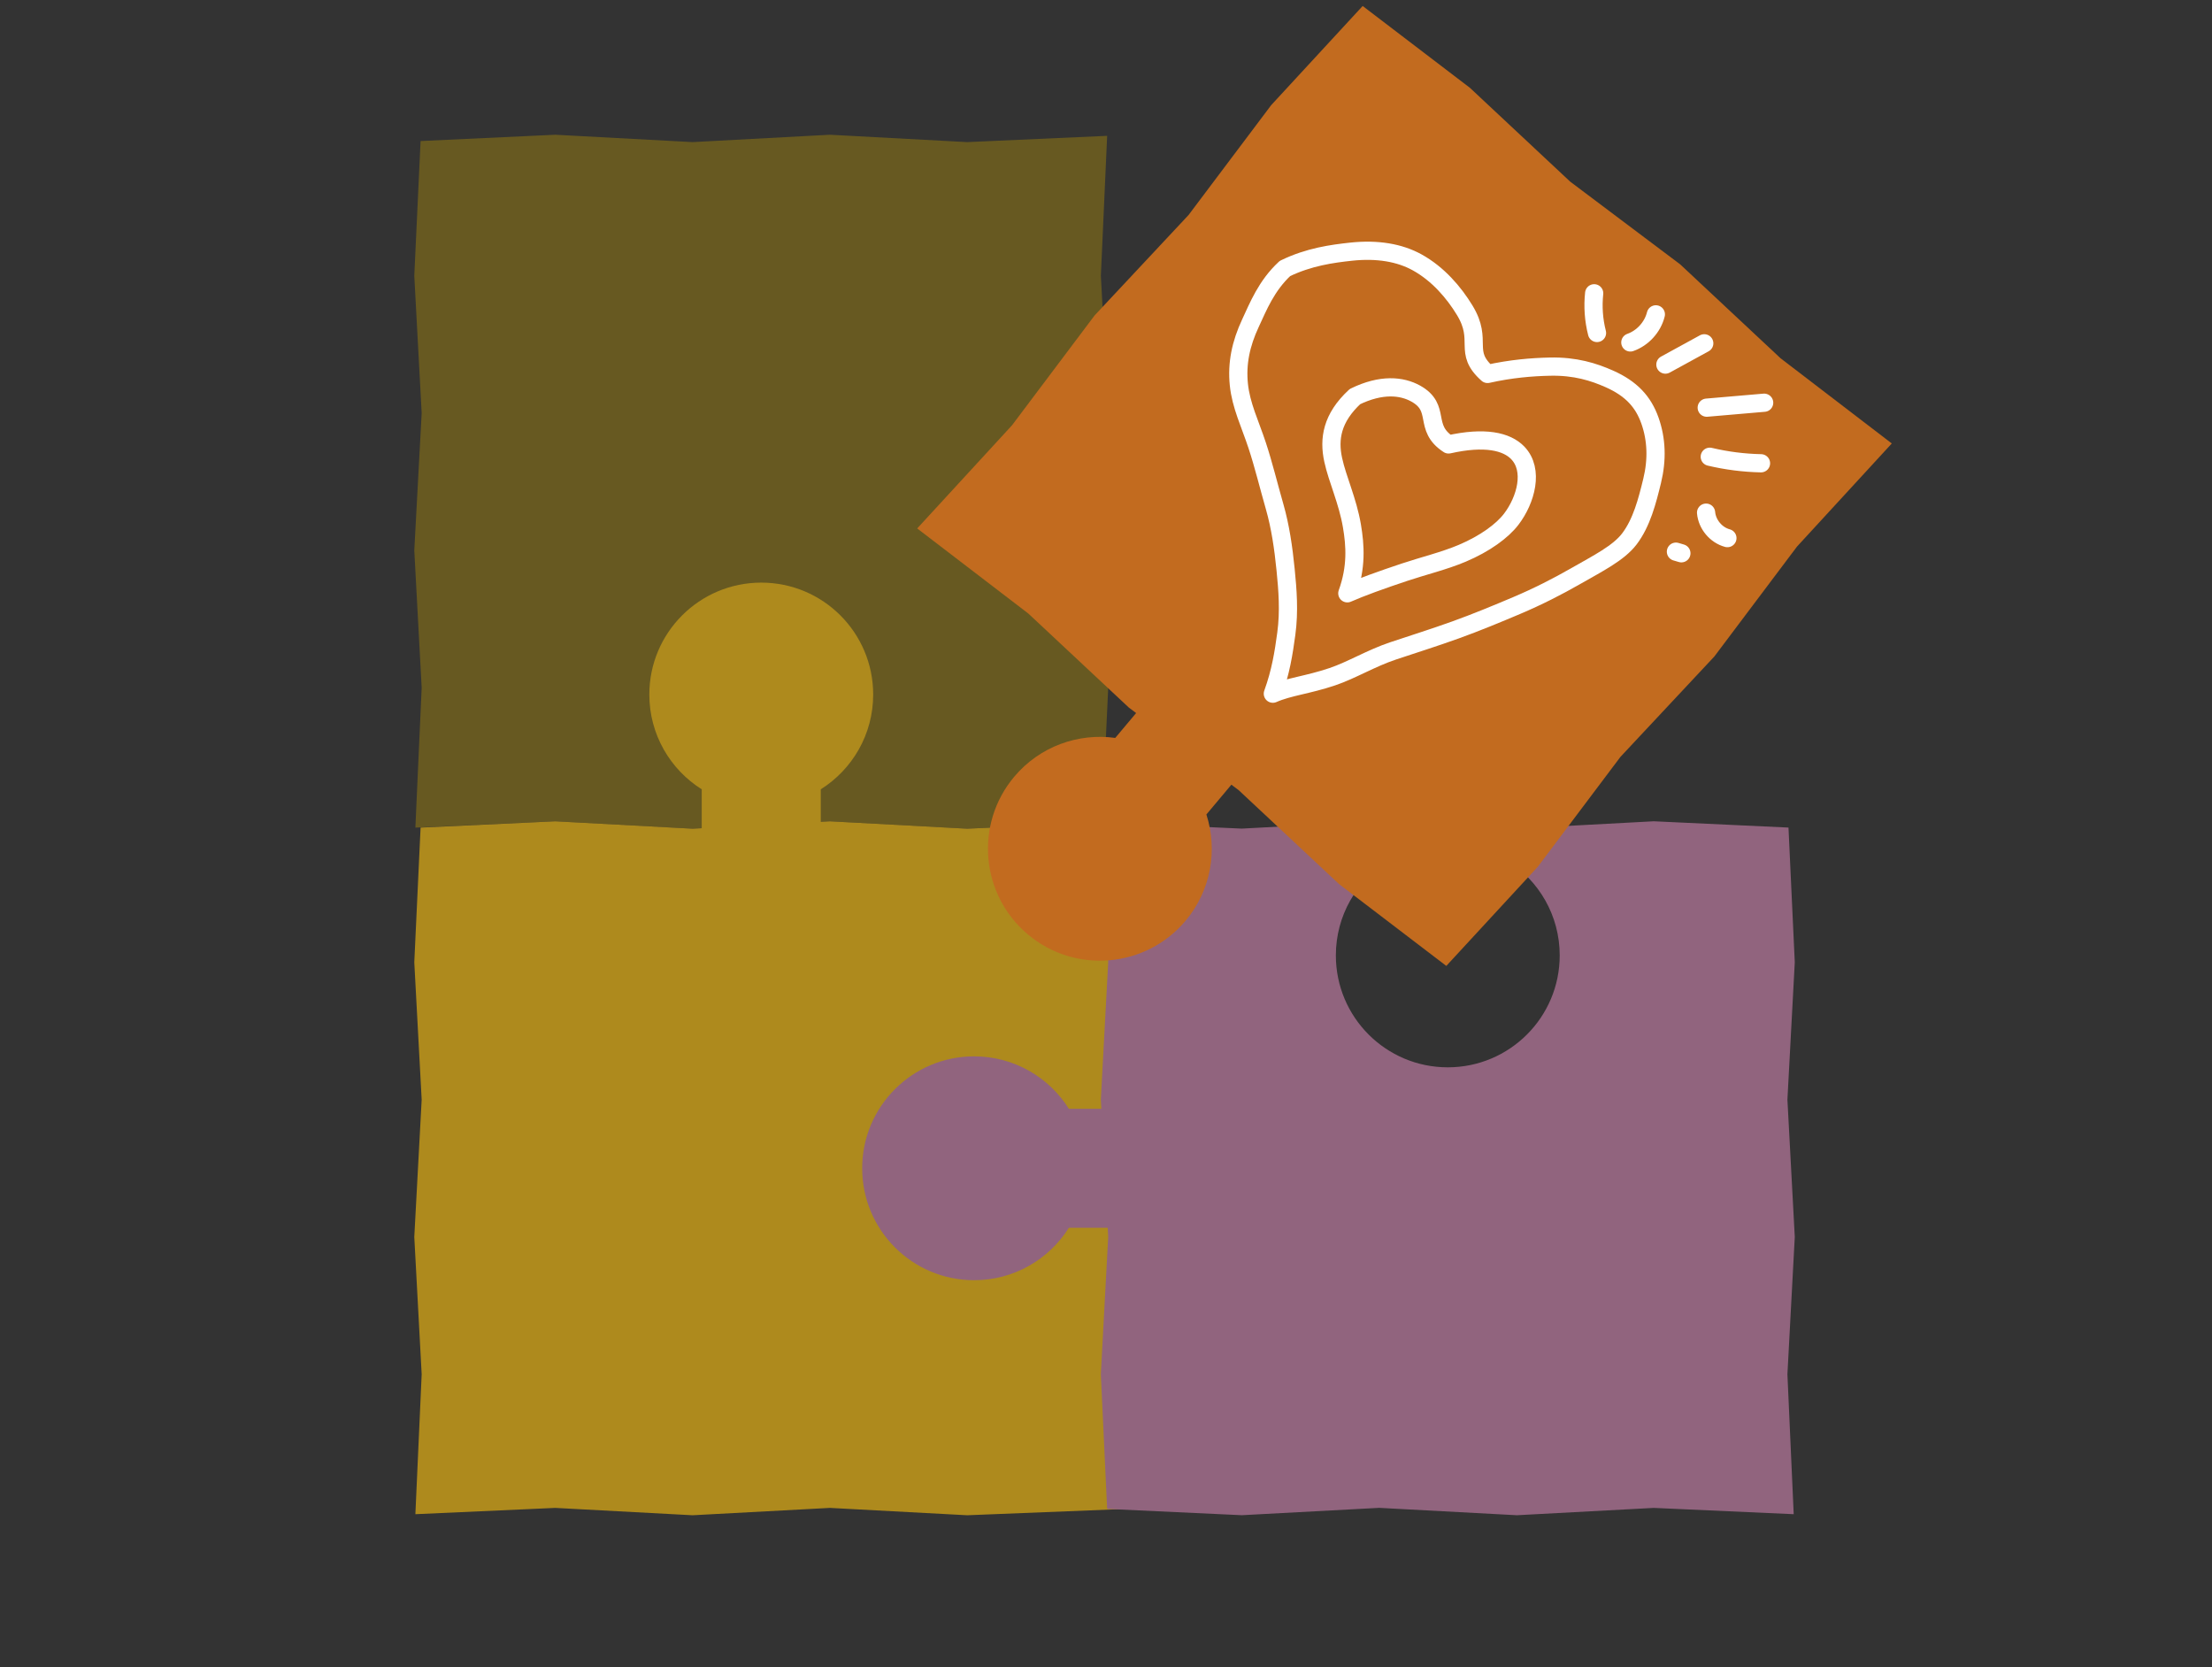
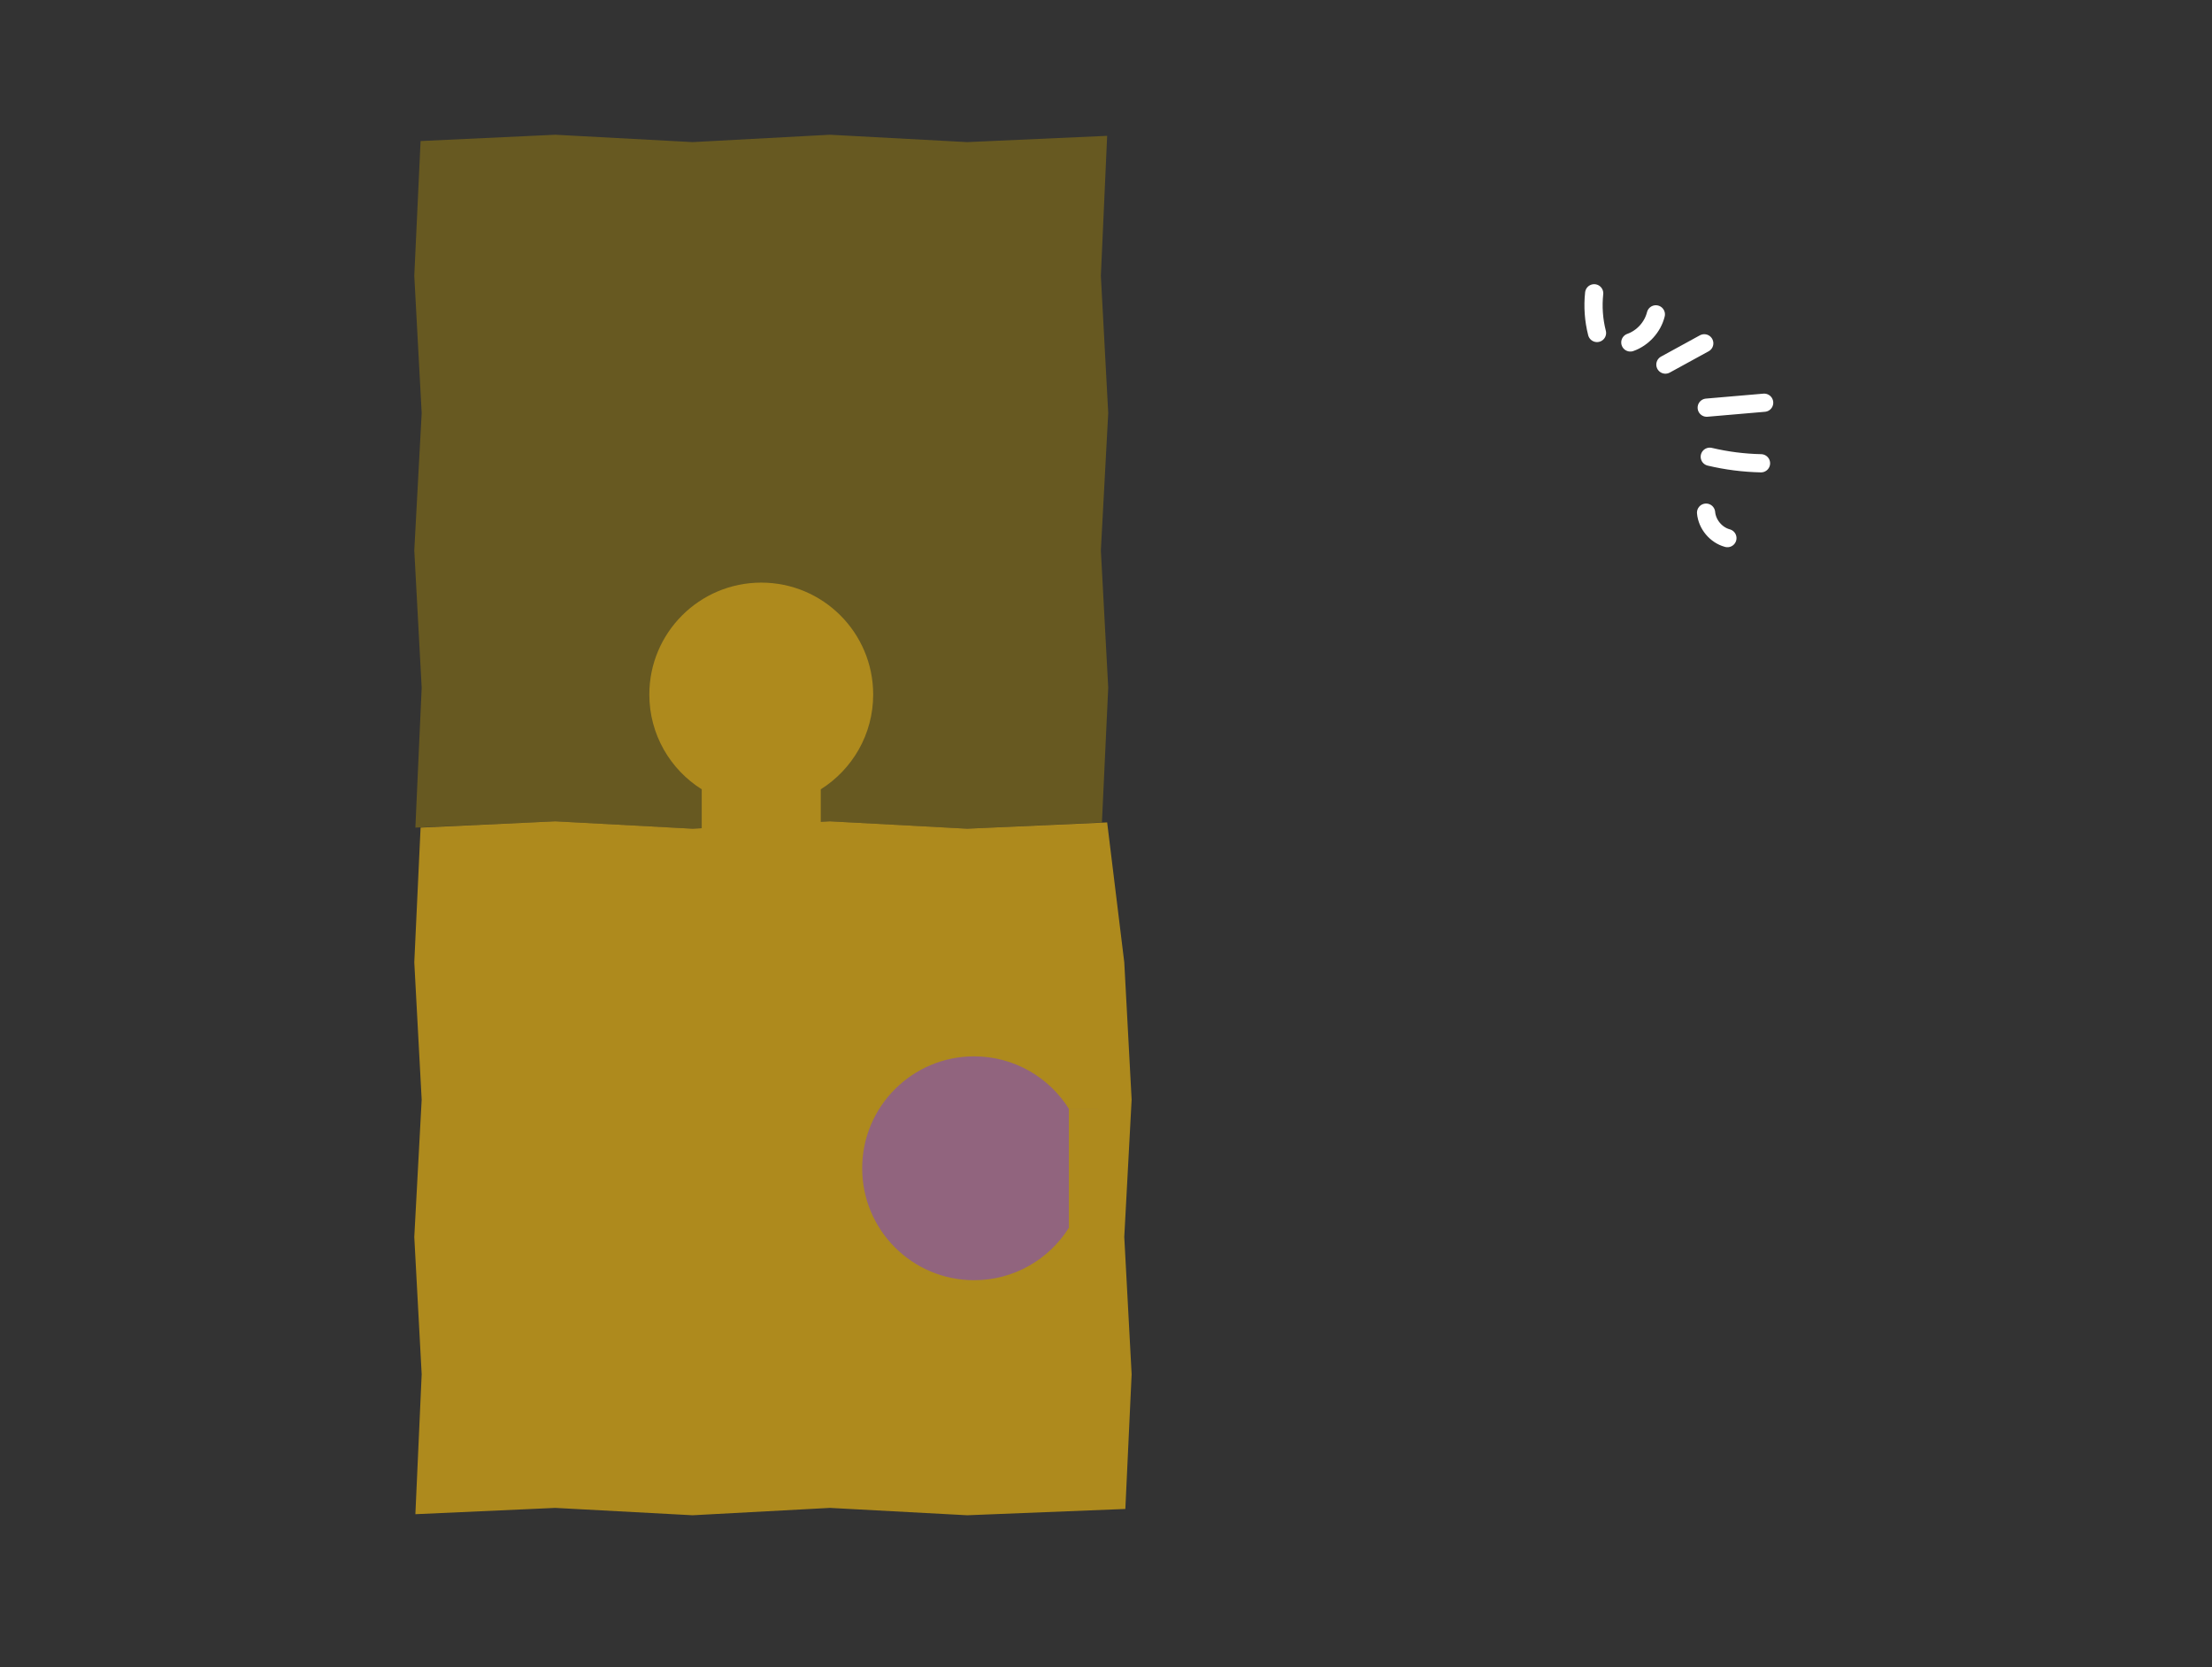
<svg xmlns="http://www.w3.org/2000/svg" id="Lager_1" viewBox="0 0 850.39 640.91">
  <rect x="0" y="0" width="850.39" height="640.91" fill="#333333" stroke="none" />
  <defs>
    <style>.cls-1{fill:none;stroke:#fff;stroke-linecap:round;stroke-linejoin:round;stroke-width:7px;}.cls-2{fill:#ae8a1d;}.cls-3{fill:#675921;}.cls-4{fill:#c26b1f;}.cls-5{fill:#91647e;}</style>
  </defs>
  <polygon class="cls-3" points="159.69 318.16 162.11 264.38 159.27 211.59 162.11 158.8 159.27 106.01 161.69 54.22 213.48 51.8 266.26 54.63 319.05 51.8 371.84 54.63 425.64 52.22 423.22 106 426.05 158.79 423.22 211.58 426.05 264.37 423.63 316.16 371.85 318.58 319.06 315.74 266.28 318.58 213.47 315.74 159.69 318.16" />
  <polygon class="cls-2" points="159.69 582.11 162.11 528.32 159.27 475.53 162.11 422.75 159.27 369.95 161.69 318.16 213.48 315.74 266.26 318.58 319.05 315.74 371.84 318.58 425.64 316.16 432.22 369.95 435.05 422.73 432.22 475.52 435.05 528.31 432.63 580.1 371.85 582.52 319.06 579.69 266.28 582.52 213.47 579.69 159.69 582.11" />
-   <path class="cls-5" d="M582.99,582.52l52.79-2.83,53.8,2.42-2.42-53.79,2.83-52.79-2.83-52.79,2.83-52.81-2.42-51.78-51.78-2.42-52.79,2.83-3.53-.19v12.49c12.1,7.61,20.15,21.08,20.15,36.43,0,23.76-19.26,43.03-43.03,43.03s-43.03-19.26-43.03-43.03c0-15.35,8.05-28.82,20.15-36.43v-13.72h0l-3.5-1.42-52.79,2.83-53.8-2.42,2.42,53.79-2.83,52.79,2.83,52.79-2.83,52.79,2.42,51.79,51.78,2.42,52.79-2.83,52.79,2.83Z" />
-   <path class="cls-5" d="M429.64,426.25h-18.72c-7.61-12.1-21.08-20.15-36.43-20.15-23.76,0-43.03,19.26-43.03,43.03,0,23.76,19.26,43.03,43.03,43.03,15.35,0,28.82-8.05,36.43-20.15h18.72v-45.76Z" />
+   <path class="cls-5" d="M429.64,426.25h-18.72c-7.61-12.1-21.08-20.15-36.43-20.15-23.76,0-43.03,19.26-43.03,43.03,0,23.76,19.26,43.03,43.03,43.03,15.35,0,28.82-8.05,36.43-20.15v-45.76Z" />
  <path class="cls-2" d="M269.78,322.16v-18.72c-12.1-7.61-20.15-21.08-20.15-36.43,0-23.76,19.26-43.03,43.03-43.03,23.76,0,43.03,19.26,43.03,43.03,0,15.35-8.05,28.82-20.15,36.43v18.72s-45.76,0-45.76,0Z" />
-   <path class="cls-4" d="M455.79,353.97c9.87-11.76,12.37-27.24,8-40.86l9.61-11.45,2.82,2.12,38.6,36.11,41.21,31.44,35.16-38.11,31.78-42.25,36.11-38.6,31.77-42.25,36.44-39.64-42.75-32.74-38.61-36.12-42.25-31.77-38.6-36.11-41.21-31.44-35.16,38.11-31.78,42.25-36.11,38.6-31.77,42.25-36.44,39.64,42.74,32.73,38.62,36.13,2.81,2.11-8.03,9.56c-14.16-1.95-28.98,3.19-38.86,14.95-15.28,18.2-12.91,45.34,5.29,60.62,18.2,15.28,45.34,12.91,60.62-5.29Z" />
-   <path class="cls-1" d="M571.89,143.76c-9.68-8.58-1.55-12.58-8.78-24.47-4.19-6.89-10.28-13.99-18.28-18.42-6.72-3.72-15.32-5.2-25.39-4.12-7.22.78-16.24,1.98-25.45,6.47-7.16,6.64-10.3,14.67-13.25,20.99-3.75,8.02-5.28,15.55-4.47,23.6s4.31,15.13,7.04,23.4c2.44,7.39,4.38,15.41,6.74,23.66,2.15,7.53,3.35,15.65,4.2,24.21.76,7.67,1.44,15.86.26,24.57-1.02,7.49-2.13,14.63-5.17,23.03,6.06-2.68,13.48-3.35,22.91-6.54,7.39-2.5,14.89-7.1,23.34-9.92,7.83-2.61,15.97-5.17,23.97-8.05s15.95-6.18,23.47-9.36c8.29-3.51,15.85-7.39,22.56-11.23,8.6-4.93,16.65-8.92,20.82-14.41,4.72-6.21,6.86-14.55,8.75-22.33,1.98-8.12,1.71-15.91-.85-23.15s-7.17-12.27-15.56-16.01c-6.04-2.69-13.19-4.95-22.9-4.73-6.9.15-14.97.79-23.96,2.81Z" />
-   <path class="cls-1" d="M556.89,170.85c-10.01-6.51-2.59-13.99-12.65-19.56-5.33-2.95-13.17-3.79-23.34,1.18-8.89,8.24-10.1,16.3-8.36,24.31,1.65,7.59,5.54,15.66,7.2,25.39,1.28,7.52,1.85,15.91-1.77,25.92,4.99-2.21,13.1-5.16,21.98-8.11,7.25-2.42,15.28-4.35,22.2-7.28,8.73-3.69,15.42-8.6,18.85-13.11,5.64-7.41,8.8-18.9,2.52-25.46-4.27-4.47-12.77-6.39-26.62-3.27Z" />
  <path class="cls-1" d="M626.77,131.65c4.78-1.69,8.59-5.89,9.81-10.8" />
  <path class="cls-1" d="M640.25,140.16c4.98-2.73,9.96-5.45,14.94-8.18" />
  <path class="cls-1" d="M656.14,156.72c7.36-.63,14.72-1.27,22.08-1.9" />
  <path class="cls-1" d="M657.31,175.59c6.46,1.53,13.07,2.37,19.7,2.51" />
  <path class="cls-1" d="M655.89,197.08c.4,4.52,3.82,8.61,8.2,9.79" />
  <path class="cls-1" d="M613.96,128.01c-1.27-4.97-1.64-10.16-1.09-15.26" />
-   <path class="cls-1" d="M644.3,212.08l2.1.62" />
</svg>